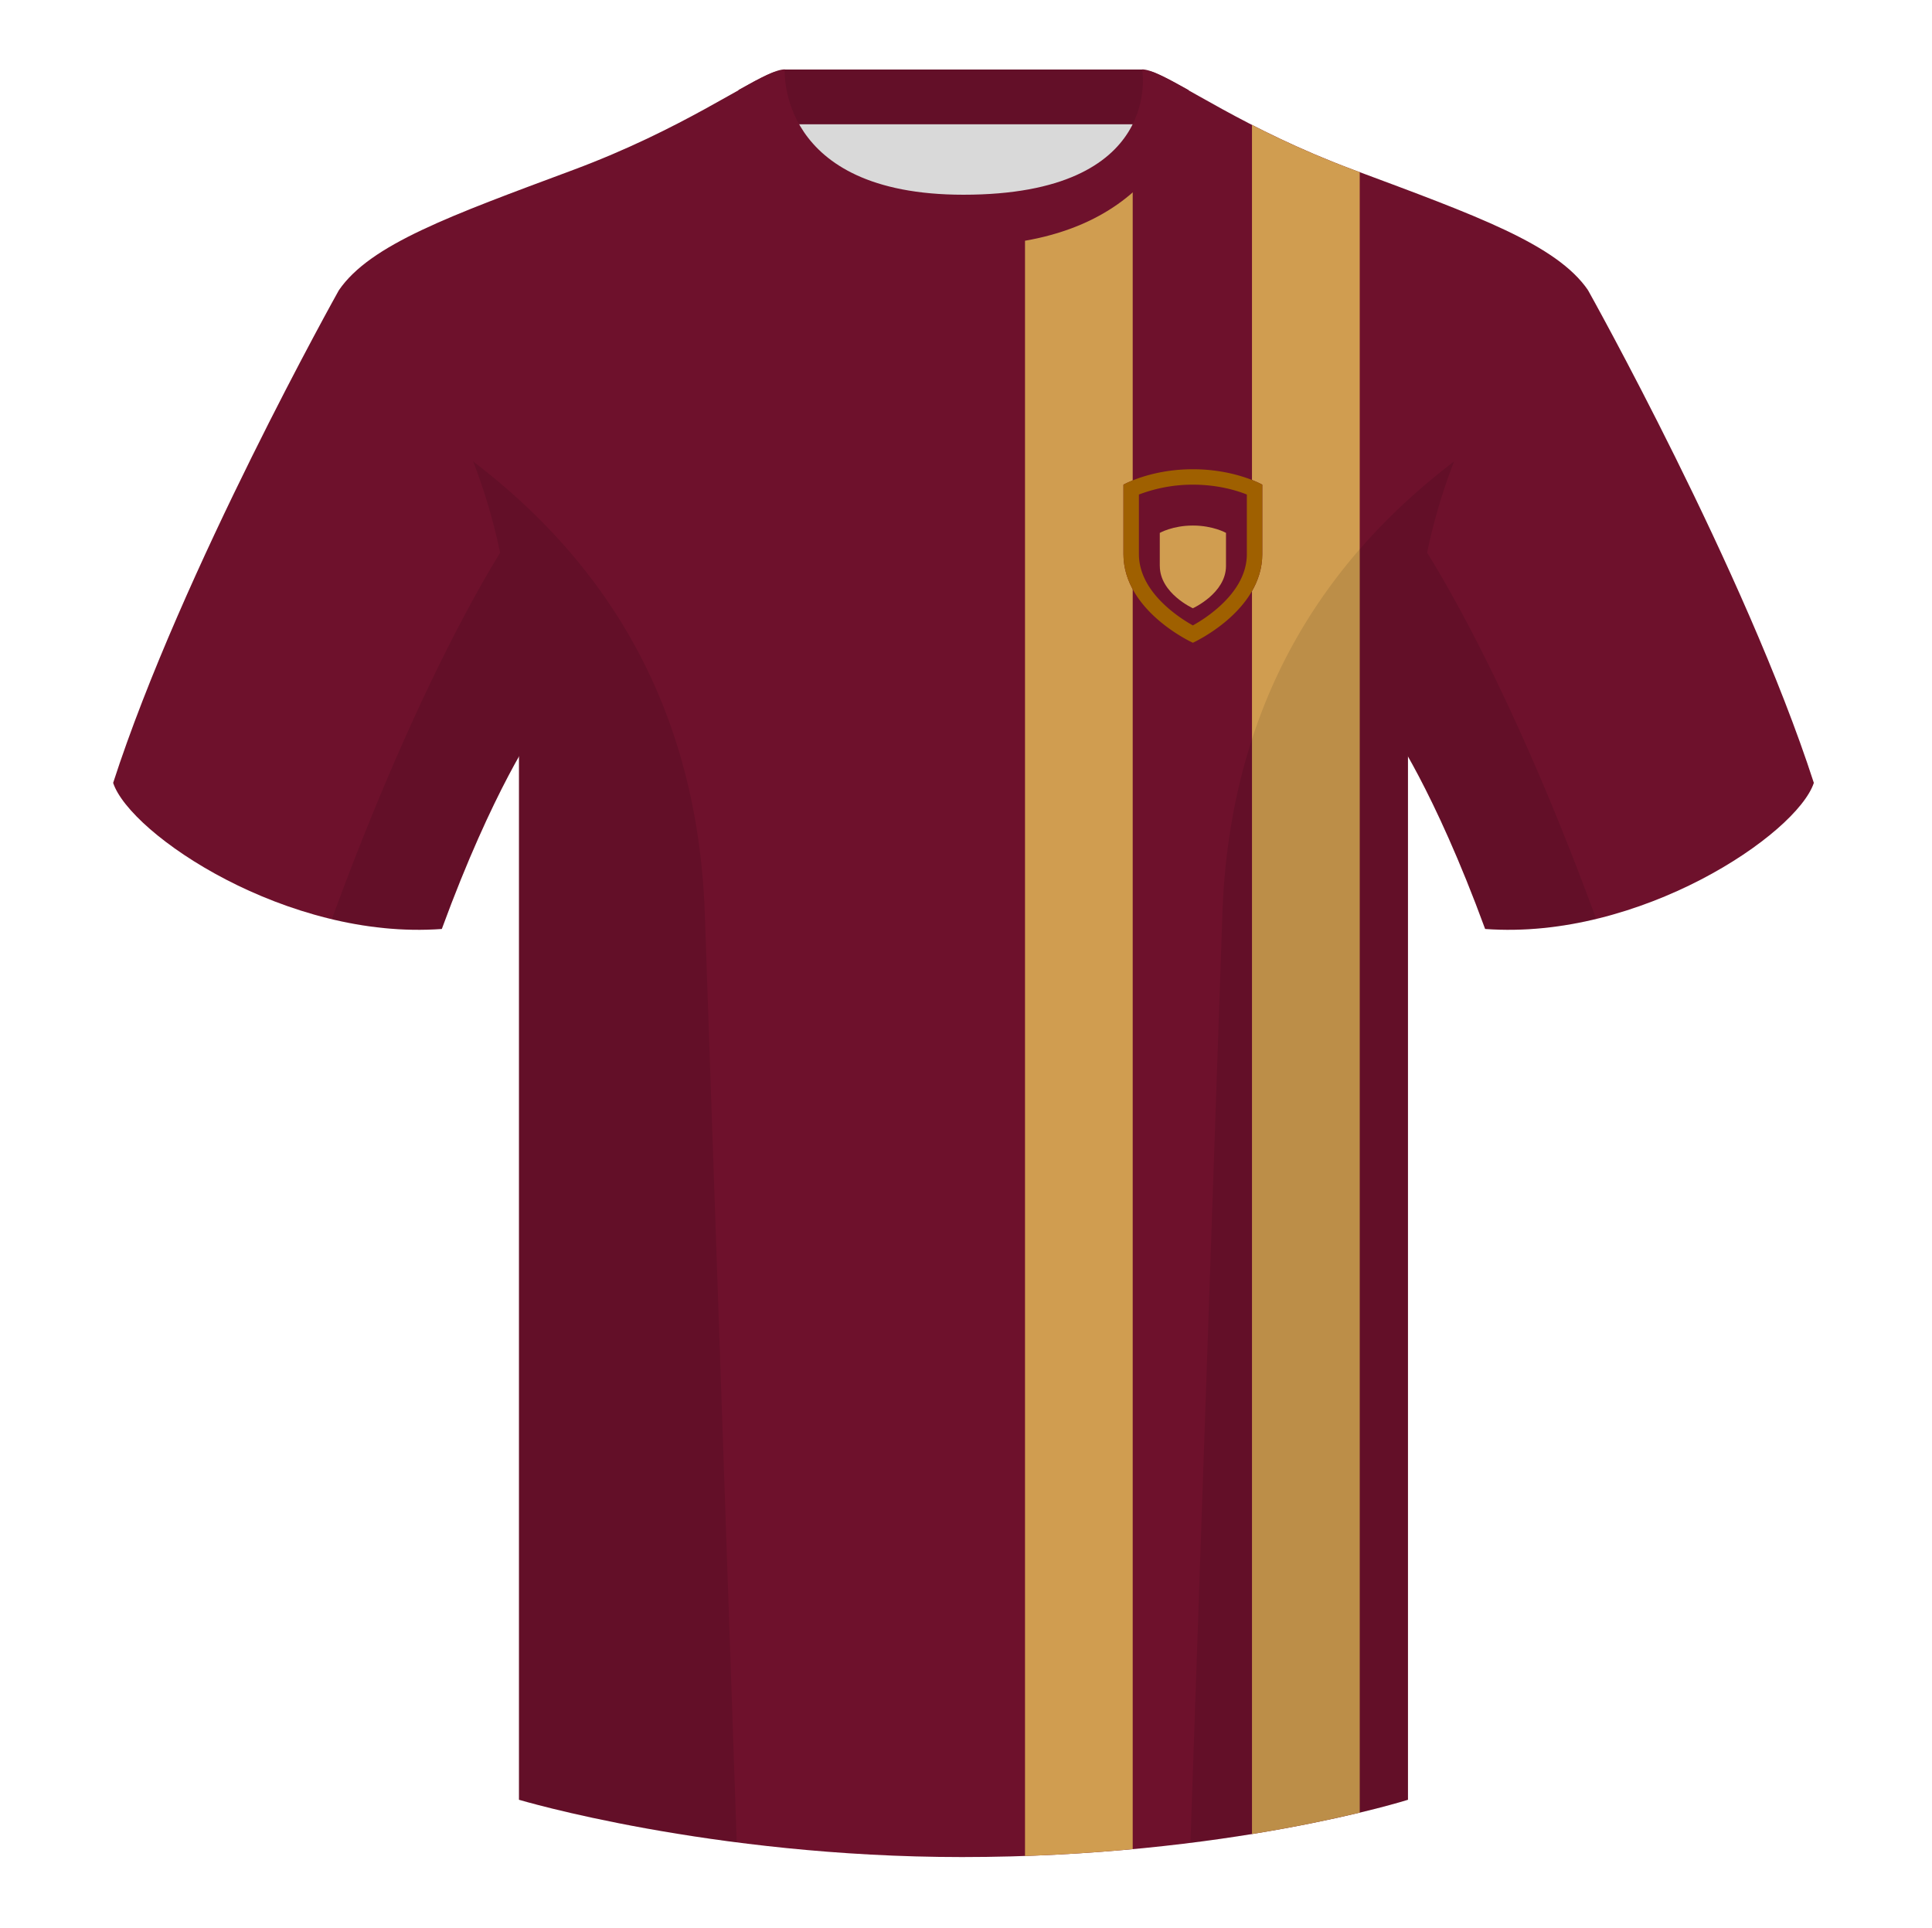
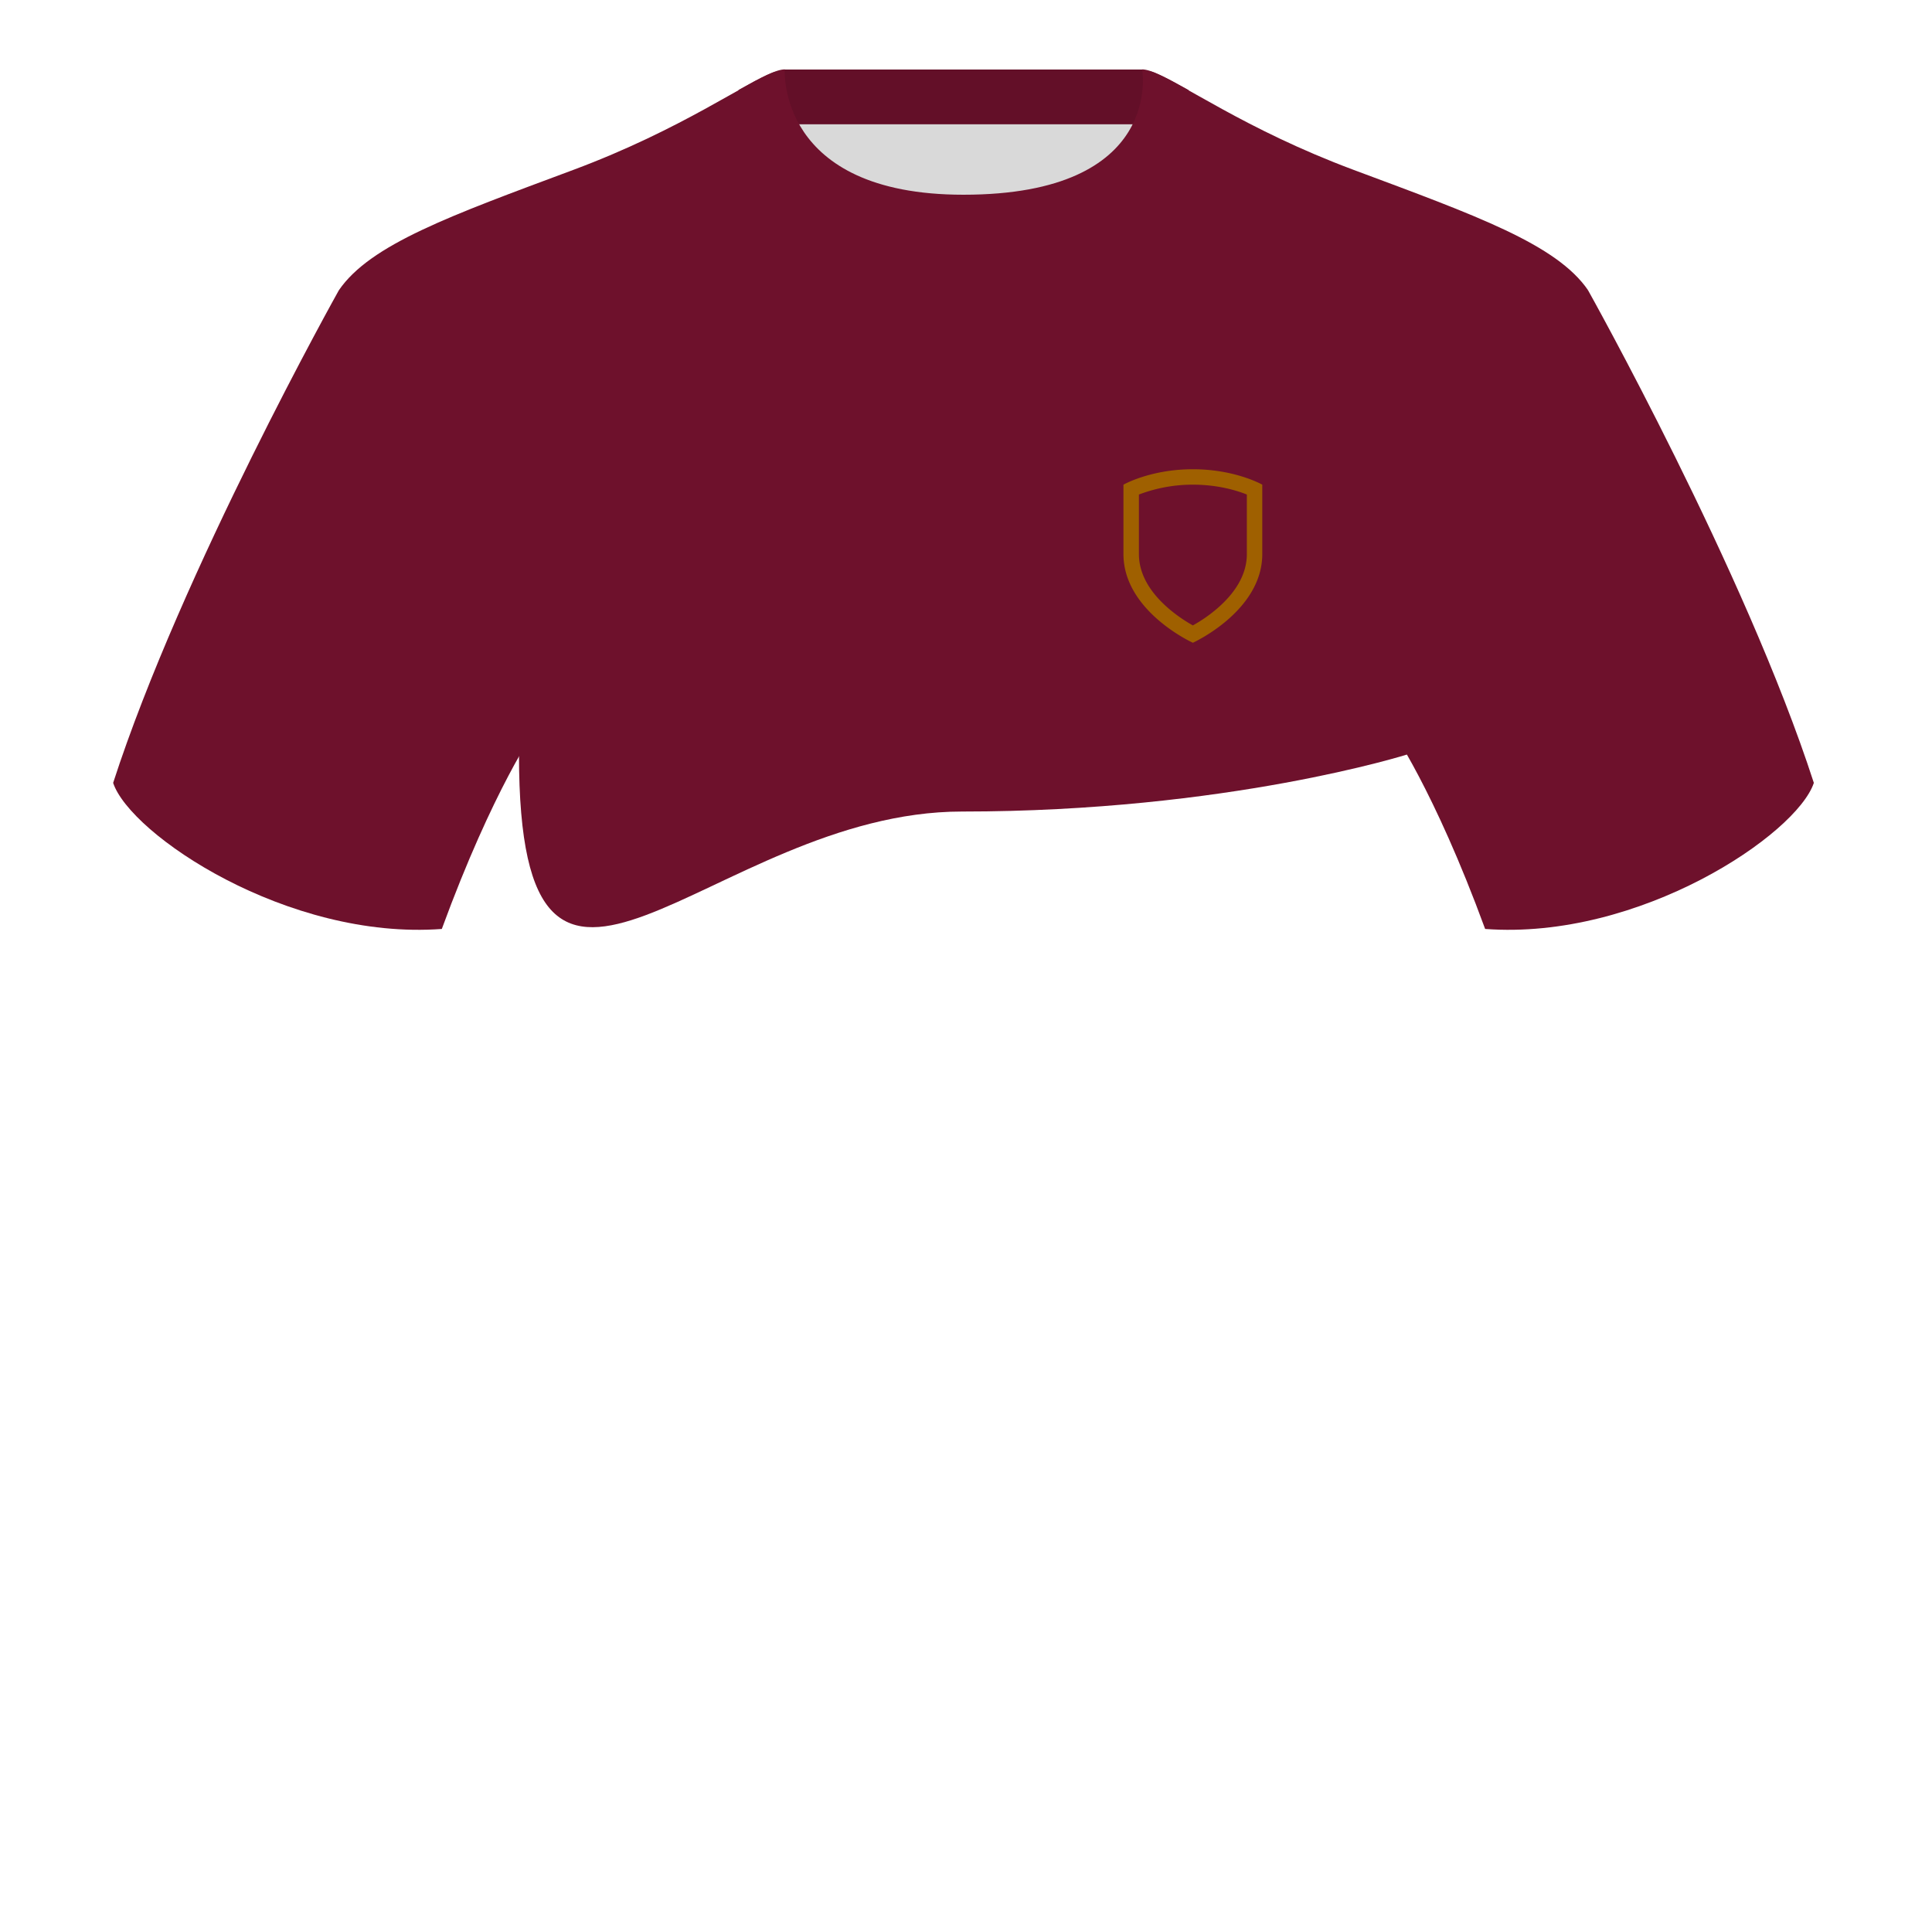
<svg xmlns="http://www.w3.org/2000/svg" width="501" height="500" fill="none" viewBox="0 0 501 500">
  <g fill-rule="evenodd" clip-path="url(#clip0_6326_1848)" clip-rule="evenodd">
    <path fill="#D9D9D9" d="M203.34 109.22h93.64v-87.3h-93.64v87.3Z" />
    <path fill="#630F28" d="M203.2 32.23h93.46v-14.2H203.2v14.2Z" />
    <path fill="#6E112C" d="M87.88 75.26s-40.76 72.8-58.54 127.77c4.44 13.37 45.2 40.86 85.23 37.88 13.34-36.4 24.46-52 24.46-52s2.96-95.08-51.15-113.65M411.8 75.26s40.77 72.8 58.56 127.77c-4.45 13.37-45.21 40.86-85.24 37.88-13.34-36.4-24.46-52-24.46-52s-2.96-95.08 51.15-113.65" />
-     <path fill="#6E112C" d="M249.85 57.7c-50.09 0-47.8-39.47-48.75-39.14-7.51 2.62-24.13 14.94-52.44 25.5-31.87 11.88-52.62 19.31-60.78 31.2 11.12 8.91 46.7 28.97 46.7 120.34v271.14s49.65 14.86 114.88 14.86c68.93 0 115.65-14.86 115.65-14.86V195.6c0-91.37 35.58-111.43 46.7-120.34-8.16-11.89-28.91-19.32-60.78-31.2-28.36-10.58-44.98-22.92-52.48-25.51-.93-.32 4.18 39.15-48.7 39.15Z" />
-     <path fill="#D09D50" d="M265.8 56.27c15.67-3.09 23.74-10.75 27.93-18.36v441.64c-8.7.8-18.03 1.43-27.93 1.77V56.27Zm58.86-23.88a245.77 245.77 0 0 0 26.37 11.67l1.57.58v425.44a384.45 384.45 0 0 1-27.94 5.55V32.39Z" />
+     <path fill="#6E112C" d="M249.85 57.7c-50.09 0-47.8-39.47-48.75-39.14-7.51 2.62-24.13 14.94-52.44 25.5-31.87 11.88-52.62 19.31-60.78 31.2 11.12 8.91 46.7 28.97 46.7 120.34s49.65 14.86 114.88 14.86c68.93 0 115.65-14.86 115.65-14.86V195.6c0-91.37 35.58-111.43 46.7-120.34-8.16-11.89-28.91-19.32-60.78-31.2-28.36-10.58-44.98-22.92-52.48-25.51-.93-.32 4.18 39.15-48.7 39.15Z" />
    <path fill="#6E112C" d="M308.19 23.34c-5.78-3.23-9.73-5.34-12.01-5.34 0 0 5.88 32.5-46.34 32.5-48.52 0-46.33-32.5-46.33-32.5-2.28 0-6.24 2.1-12 5.34 0 0 7.36 40.39 58.4 40.39 51.48 0 58.28-35.9 58.28-40.38Z" />
-     <path fill="#000" fill-opacity=".1" d="M413.92 238.32a93.75 93.75 0 0 1-28.8 2.6c-8.2-22.37-15.56-36.89-20.01-44.75v270.57s-21.1 6.71-55.87 11.12l-.54-.06 8.28-240.71c2.05-59.75 31.08-95.29 60.1-117.44a148.49 148.49 0 0 0-7 23.67c7.35 11.85 24.43 42.07 43.82 94.96l.02.04ZM191.05 477.8c-34.25-4.4-56.48-11.06-56.48-11.06V196.17c-4.45 7.87-11.8 22.38-20 44.75a93.6 93.6 0 0 1-28.51-2.53c0-.03 0-.06.02-.1 19.37-52.84 36.3-83.06 43.6-94.94a148.63 148.63 0 0 0-7-23.7c29.01 22.15 58.04 57.69 60.1 117.44 2.55 74.23 6.4 185.91 8.27 240.7Z" />
    <path fill="#6E112C" d="M291.33 143.69v-18s7-4 18-4 18 4 18 4v18c0 14.84-18 23-18 23s-18-8.16-18-23Z" />
-     <path fill="#D09D50" d="M300.75 146.78v-8.58s3.34-1.91 8.58-1.91c5.25 0 8.59 1.9 8.59 1.9v8.59c0 7.07-8.59 10.96-8.59 10.96s-8.57-3.89-8.57-10.96Z" />
    <path fill="#9F6000" d="M309.33 162.19a37.84 37.84 0 0 0 6.39-4.46c4.14-3.59 7.61-8.33 7.61-14.04v-15.44c-.58-.23-1.28-.5-2.09-.75-2.8-.9-6.89-1.81-11.9-1.81a39.25 39.25 0 0 0-14 2.56v15.44c0 5.71 3.47 10.45 7.61 14.04a38.82 38.82 0 0 0 6.38 4.46Zm18-36.5s-7-4-18-4-18 4-18 4v18c0 14.84 18 23 18 23s18-8.16 18-23v-18Zm-19.65 37.36Zm3.31 0Z" />
  </g>
  <defs>
    <clipPath id="clip0_6326_1848">
      <path fill="#fff" d="M.33 0h500v500H.33z" />
    </clipPath>
  </defs>
</svg>